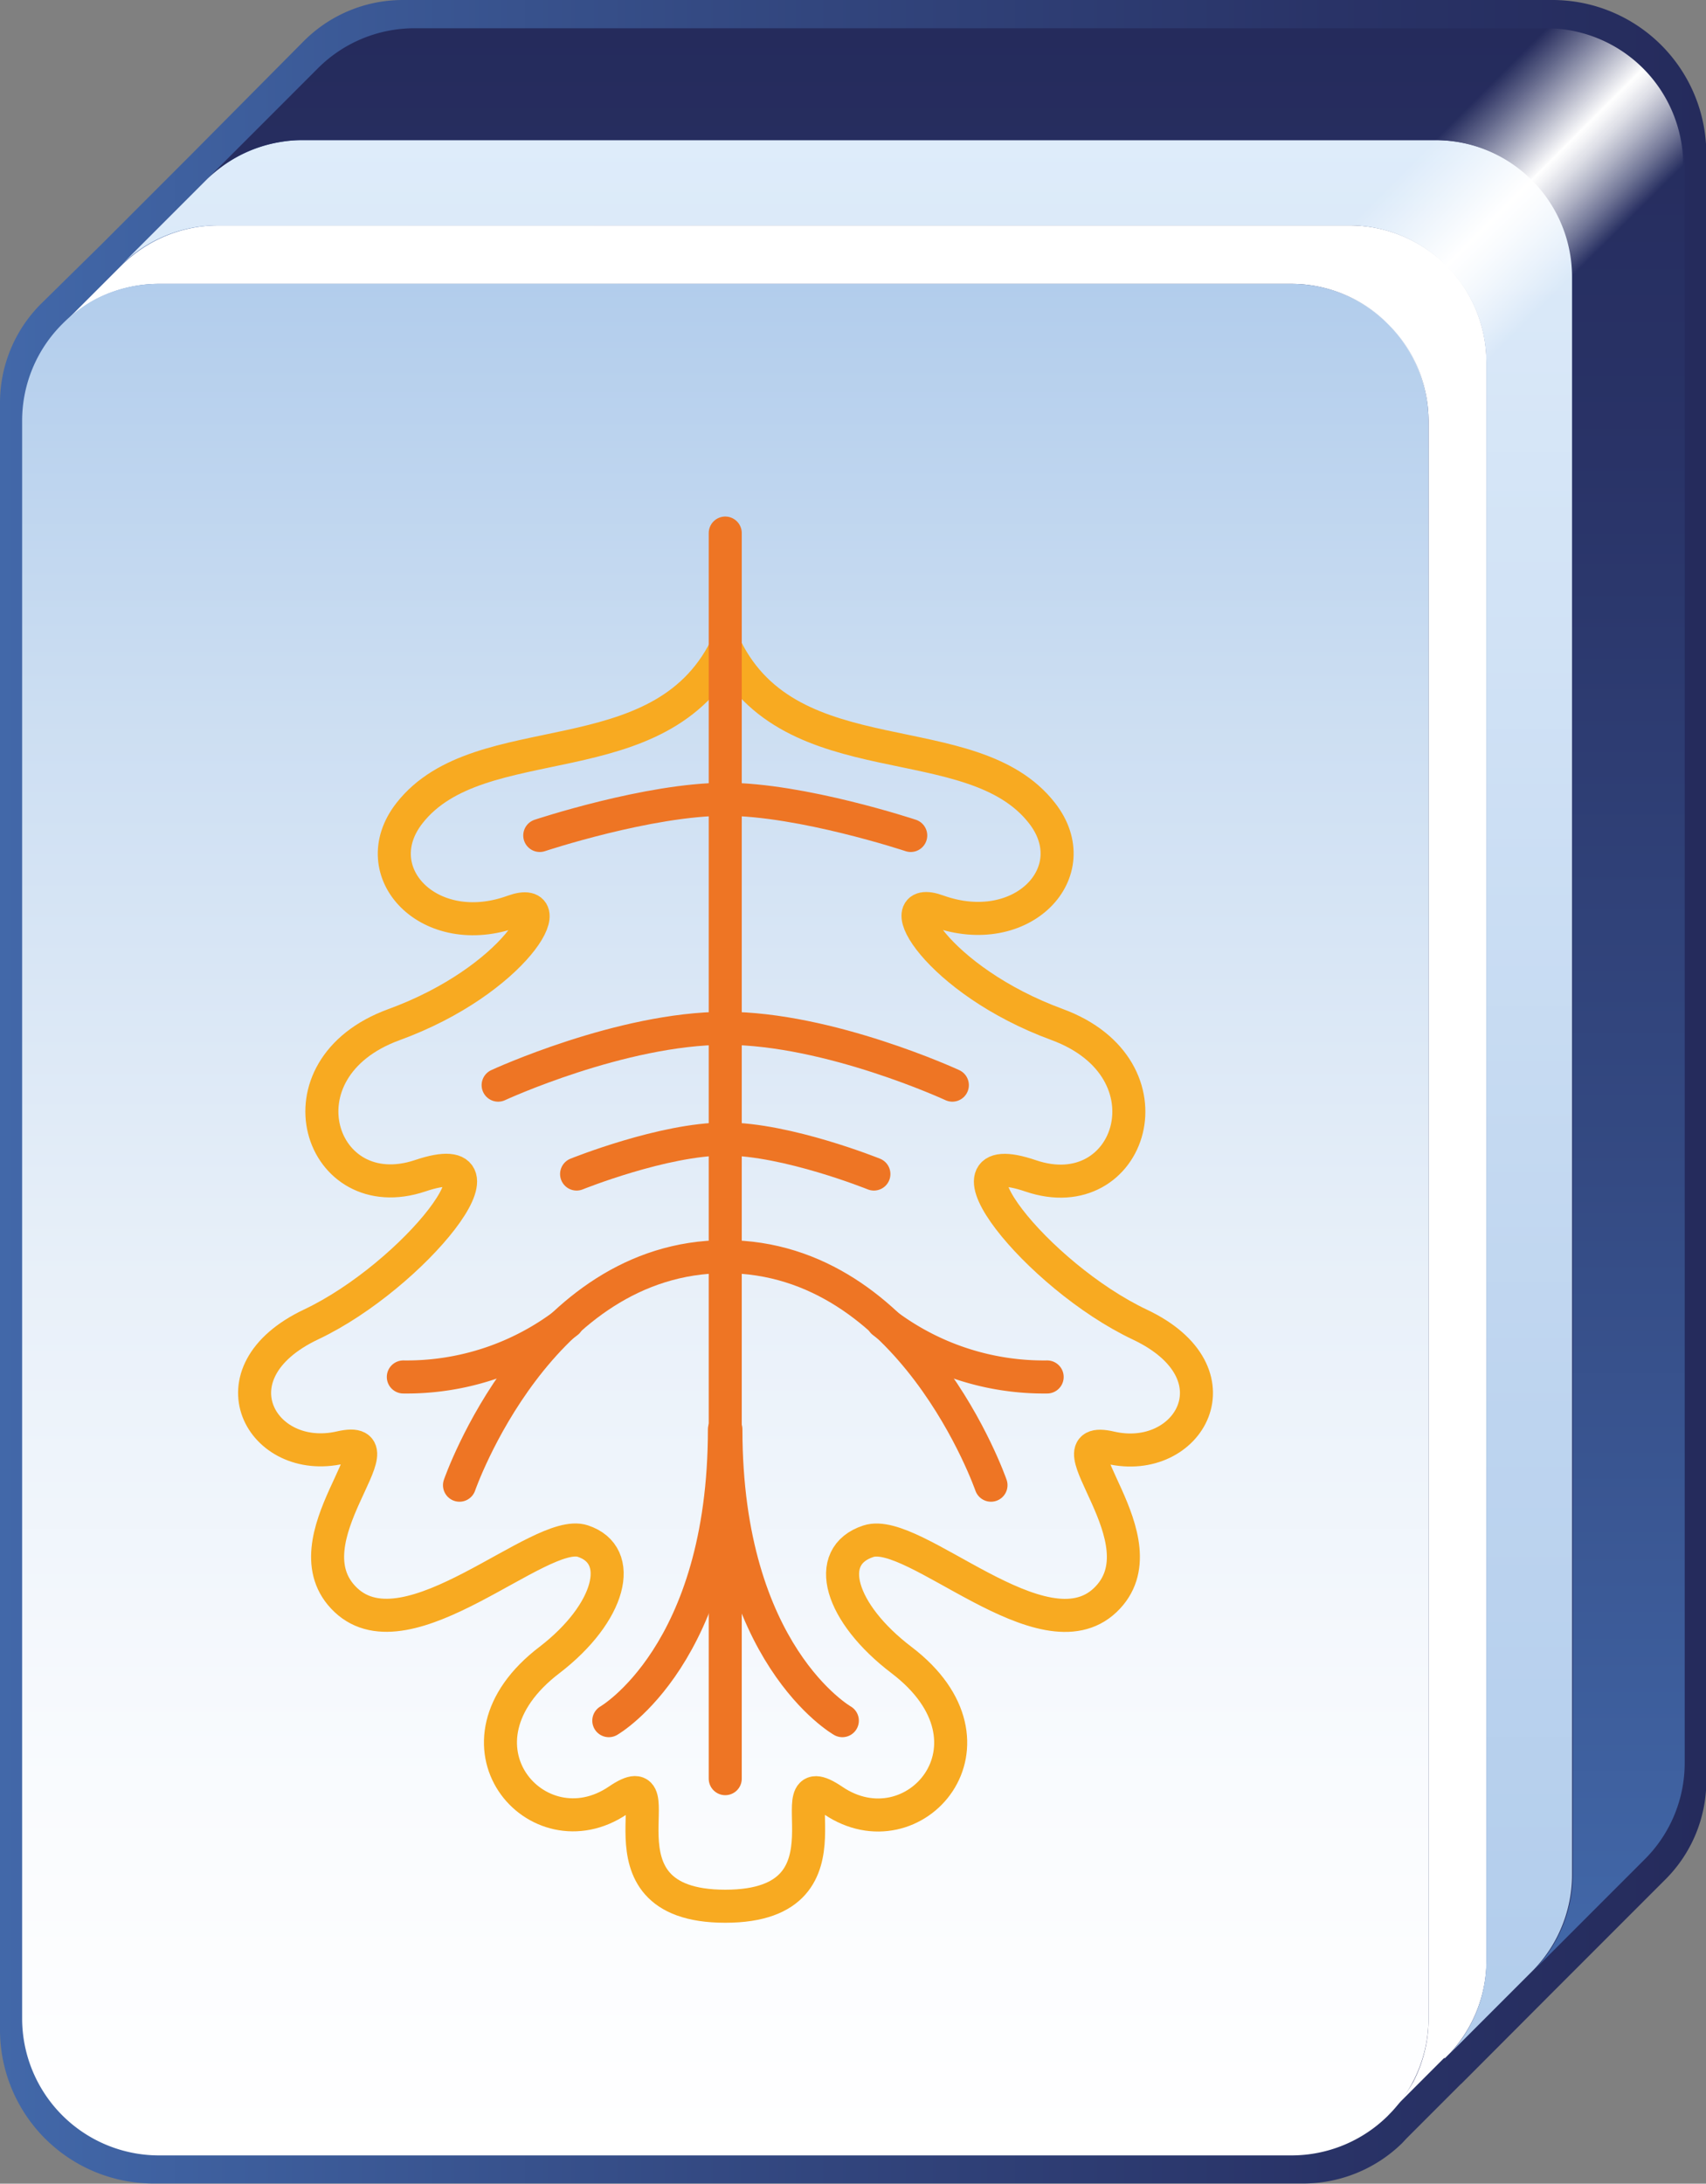
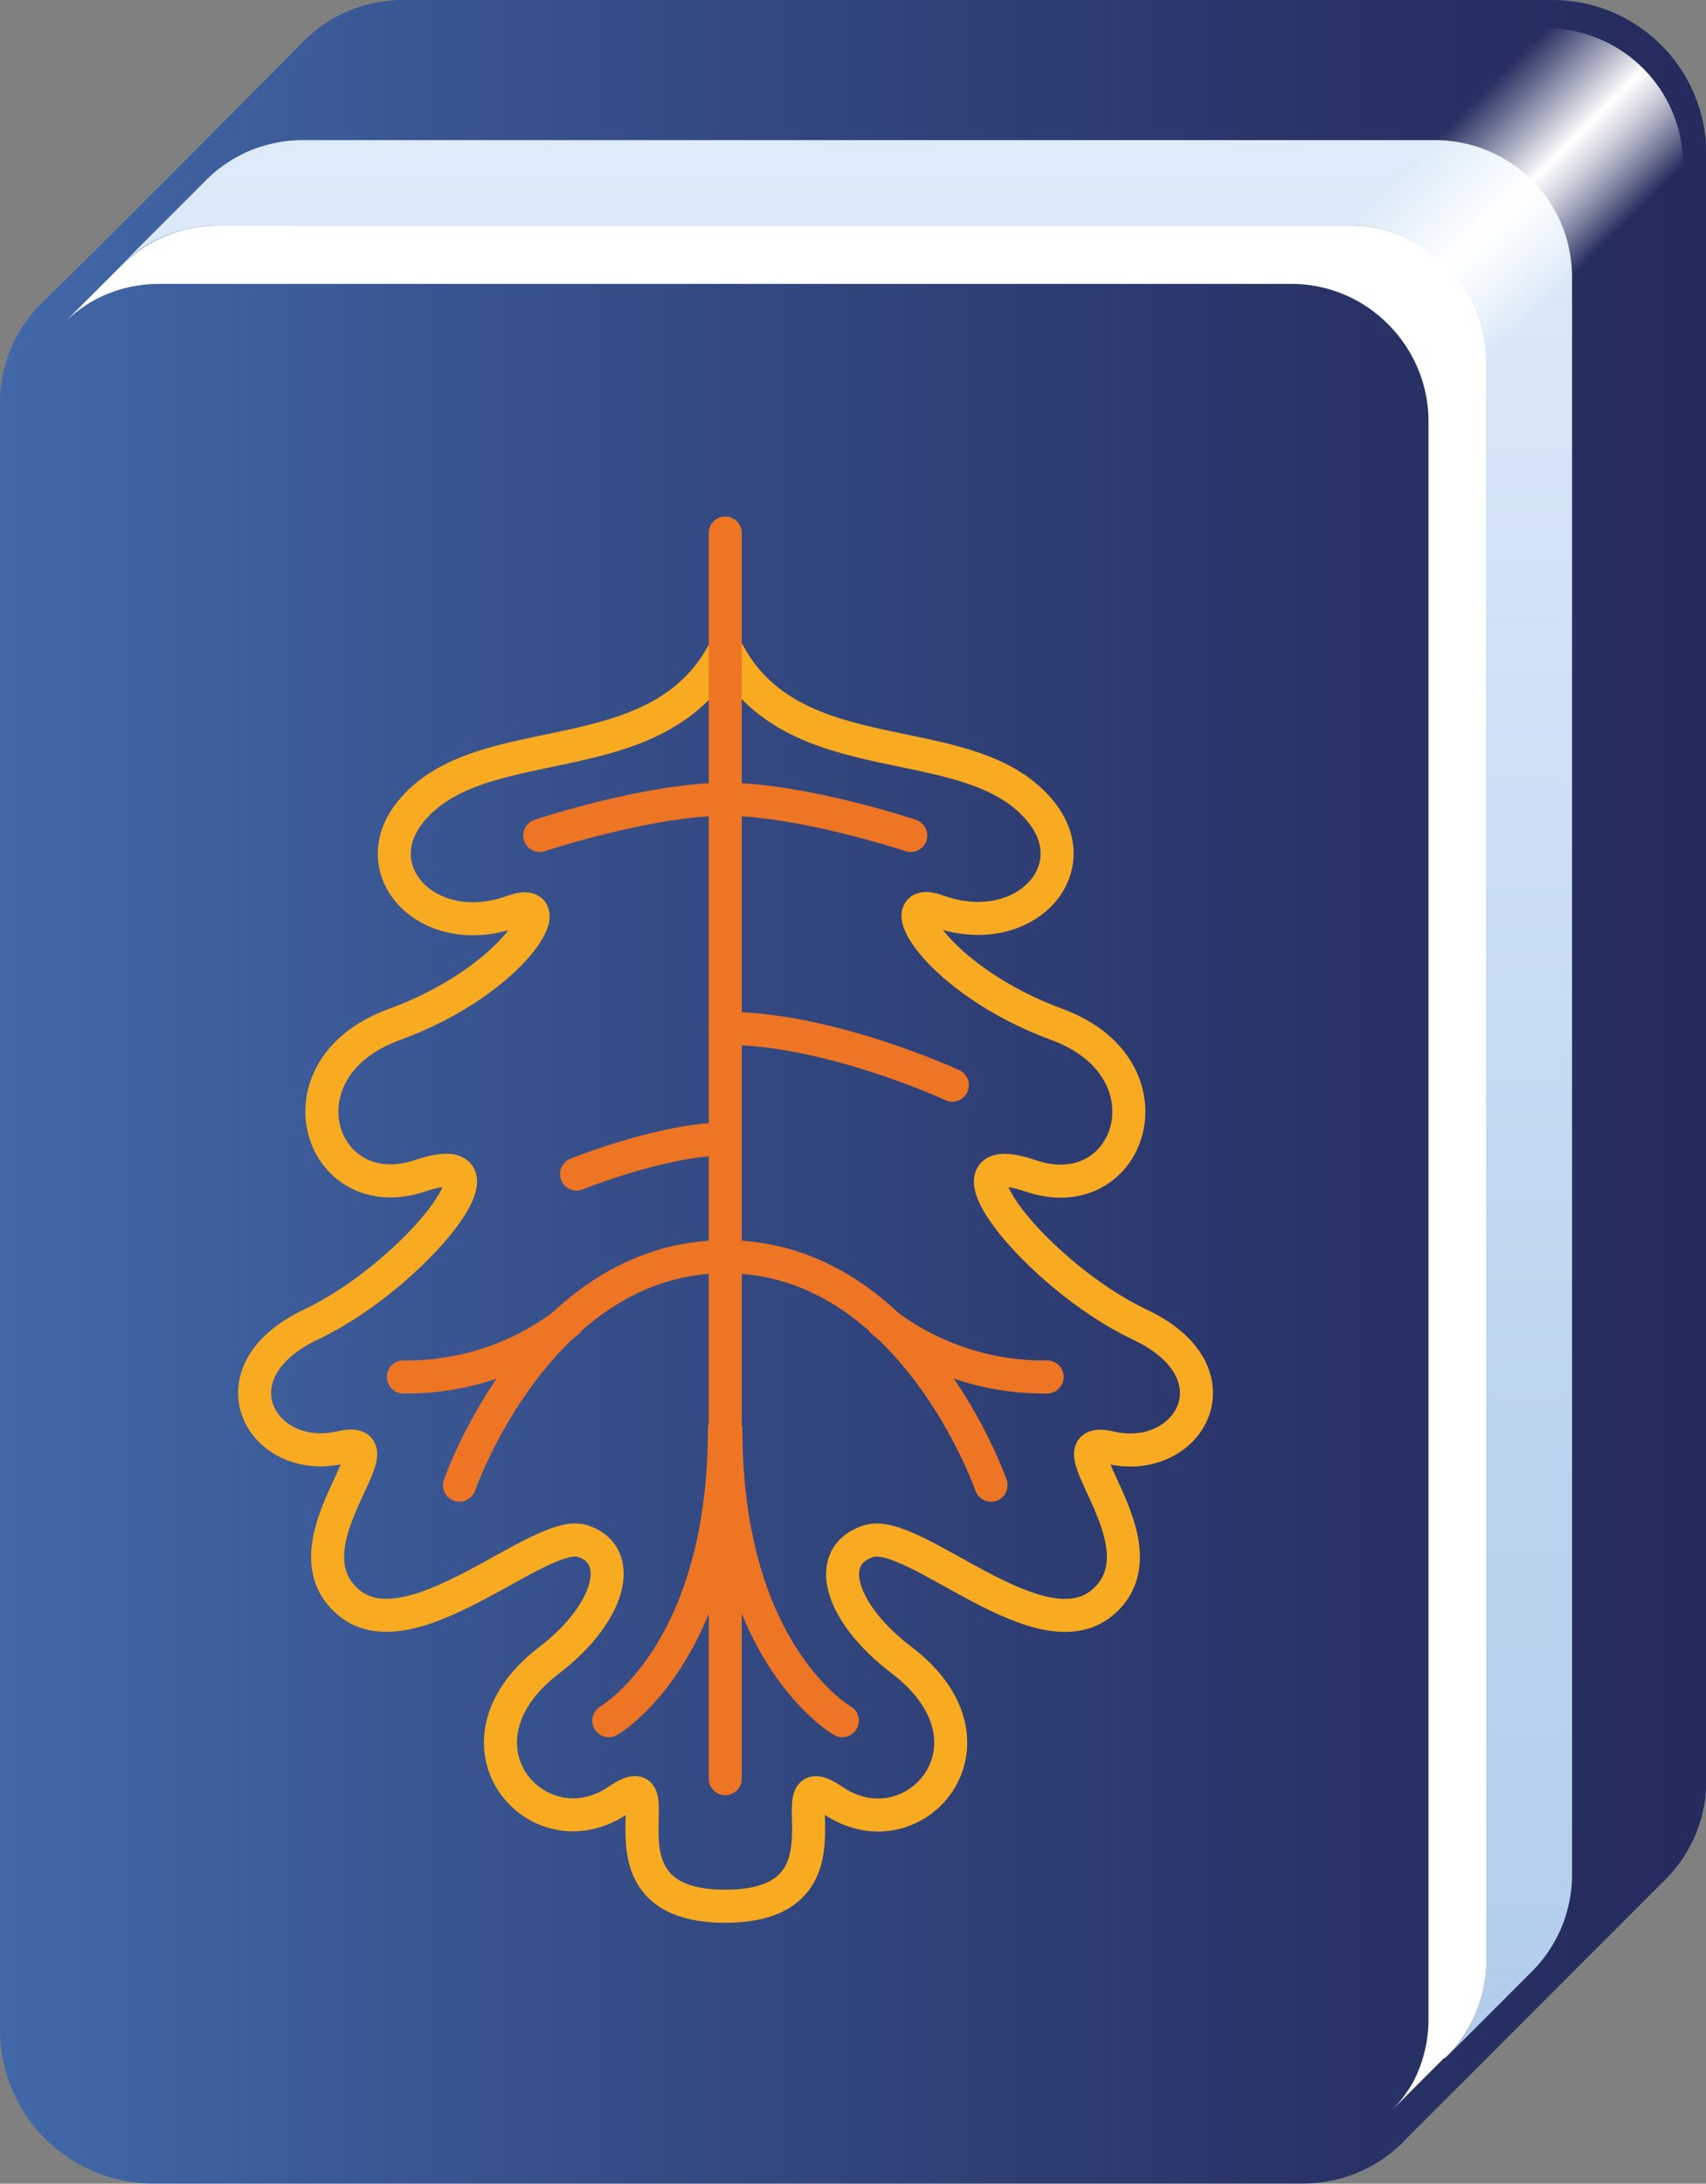
<svg xmlns="http://www.w3.org/2000/svg" xmlns:xlink="http://www.w3.org/1999/xlink" viewBox="0 0 103.29 132.15">
  <rect x="0" y="0" width="103.29" height="132.15" fill="#808080" stroke="none" />
  <defs>
    <style>
      .cls-1 {
        fill: url(#linear-gradient);
      }

      .cls-2 {
        fill: #fff;
      }

      .cls-3 {
        fill: url(#linear-gradient-2);
      }

      .cls-4 {
        fill: url(#linear-gradient-3);
      }

      .cls-5 {
        fill: url(#linear-gradient-4);
      }

      .cls-6 {
        fill: url(#linear-gradient-5);
      }

      .cls-7, .cls-8 {
        fill: none;
        stroke-width: 2px;
      }

      .cls-7 {
        stroke: #f8aa21;
        stroke-miterlimit: 10;
      }

      .cls-8 {
        stroke: #ee7524;
        stroke-linecap: round;
        stroke-linejoin: round;
      }
    </style>
    <linearGradient id="linear-gradient" y1="66.07" x2="103.29" y2="66.07" gradientUnits="userSpaceOnUse">
      <stop offset="0" stop-color="#4268a9" />
      <stop offset="0.41" stop-color="#344a83" />
      <stop offset="0.78" stop-color="#293367" />
      <stop offset="1" stop-color="#252b5c" />
    </linearGradient>
    <linearGradient id="linear-gradient-2" x1="43.91" y1="130.44" x2="43.91" y2="17.18" gradientUnits="userSpaceOnUse">
      <stop offset="0" stop-color="#fff" />
      <stop offset="0.2" stop-color="#f9fbfe" />
      <stop offset="0.47" stop-color="#e8f0f9" />
      <stop offset="0.77" stop-color="#ccdef2" />
      <stop offset="1" stop-color="#b2cdec" />
    </linearGradient>
    <linearGradient id="linear-gradient-3" x1="51.24" y1="8.48" x2="51.24" y2="124.21" gradientUnits="userSpaceOnUse">
      <stop offset="0" stop-color="#deecfa" />
      <stop offset="0.09" stop-color="#d9e8f8" />
      <stop offset="0.67" stop-color="#bdd4ef" />
      <stop offset="1" stop-color="#b2cdec" />
    </linearGradient>
    <linearGradient id="linear-gradient-4" x1="57.21" y1="119.24" x2="57.21" y2="1.71" xlink:href="#linear-gradient" />
    <linearGradient id="linear-gradient-5" x1="86.74" y1="8.59" x2="95.03" y2="16.89" gradientUnits="userSpaceOnUse">
      <stop offset="0" stop-color="#fff" stop-opacity="0" />
      <stop offset="0.15" stop-color="#fff" stop-opacity="0.28" />
      <stop offset="0.49" stop-color="#fff" stop-opacity="0.97" />
      <stop offset="0.5" stop-color="#fff" />
      <stop offset="0.54" stop-color="#fff" stop-opacity="0.95" />
      <stop offset="0.62" stop-color="#fff" stop-opacity="0.83" />
      <stop offset="0.73" stop-color="#fff" stop-opacity="0.62" />
      <stop offset="0.86" stop-color="#fff" stop-opacity="0.34" />
      <stop offset="1" stop-color="#fff" stop-opacity="0" />
    </linearGradient>
  </defs>
  <title>sd</title>
  <g id="Layer_2" data-name="Layer 2">
    <g id="Layer_1-2" data-name="Layer 1">
      <g>
        <g>
          <path class="cls-1" d="M94,0H24.39a8.46,8.46,0,0,0-6,2.49l-6.95,7-5.3,5.3L2.49,18.38a8.46,8.46,0,0,0-2.49,6v98.46a9.3,9.3,0,0,0,9.3,9.3H78.89a8.57,8.57,0,0,0,6-2.44l.27-.29,3.27-3.27.06-.05.35-.35,5.09-5.1,6.74-6.74.1-.1a8.43,8.43,0,0,0,2.54-6.06V9.32A9.32,9.32,0,0,0,94,0Z" />
          <g>
            <path class="cls-2" d="M90,21.93v96.68a8.26,8.26,0,0,1-2.17,5.6l-.34.34-.06,0-3.18,3.18A8.39,8.39,0,0,0,85.56,126a8.25,8.25,0,0,0,.93-3.81V25.47a8.3,8.3,0,0,0-8.3-8.29H9.63a8.29,8.29,0,0,0-3.82.93,8.4,8.4,0,0,0-2,1.5l3.54-3.54a8.33,8.33,0,0,1,5.86-2.43H81.73A8.3,8.3,0,0,1,90,21.93Z" />
-             <path class="cls-3" d="M86.49,25.47v96.68a8.25,8.25,0,0,1-.93,3.81,8.39,8.39,0,0,1-1.28,1.82l-.27.28a8.3,8.3,0,0,1-5.82,2.38H9.63a8.29,8.29,0,0,1-8.29-8.29V25.47a8.26,8.26,0,0,1,2.43-5.86,8.4,8.4,0,0,1,2-1.5,8.29,8.29,0,0,1,3.82-.93H78.19A8.3,8.3,0,0,1,86.49,25.47Z" />
            <path class="cls-4" d="M95.18,16.77v96.68a8,8,0,0,1-.12,1.4,8.3,8.3,0,0,1-2.24,4.39l-5,5a8.26,8.26,0,0,0,2.17-5.6V21.93a8.3,8.3,0,0,0-8.3-8.29H13.17a8.33,8.33,0,0,0-5.86,2.43l5.16-5.16A8.22,8.22,0,0,1,16.93,8.6a8,8,0,0,1,1.4-.12H86.89A8.29,8.29,0,0,1,95.18,16.77Z" />
-             <path class="cls-5" d="M102,10v96.67a8.23,8.23,0,0,1-2.48,5.91l-.09.09-6.57,6.57a8.3,8.3,0,0,0,2.24-4.39,8,8,0,0,0,.12-1.4V16.77a8.29,8.29,0,0,0-8.29-8.29H18.33a8,8,0,0,0-1.4.12,8.22,8.22,0,0,0-4.46,2.31l6.77-6.77A8.26,8.26,0,0,1,25.1,1.71H93.67A8.29,8.29,0,0,1,102,10Z" />
          </g>
          <path class="cls-6" d="M101.91,10v0l-6.78,6.78L90,21.93h0l-3.53,3.53h0a8.31,8.31,0,0,0-8.29-8.28l3.54-3.54,5.17-5.16,6.76-6.77h0A8.29,8.29,0,0,1,101.91,10Z" />
        </g>
        <g>
          <path class="cls-7" d="M43.91,115.36c8.58,0,2.68-9,6.53-6.4,4.88,3.31,10.81-3.43,4.14-8.5-3.72-2.83-4.77-6.29-2-7.19s10.56,7.14,14.33,3.57-3.64-10.15.32-9.23c4.75,1.1,8-4.51,1.78-7.45s-12.69-11.07-6.61-9S71.29,64.68,64,62s-10.31-8-7.21-6.86c5.09,1.82,9.08-2.37,6.3-5.93-4.26-5.47-15.19-2-19.15-10-4,8-14.89,4.56-19.15,10C22,52.78,26,57,31.07,55.15c3.09-1.11.1,4.19-7.22,6.86s-4.49,11.19,1.6,9.14-.42,6.07-6.61,9-3,8.55,1.78,7.45c4-.92-3.46,5.66.32,9.23s11.74-4.42,14.34-3.57,1.68,4.36-2,7.19c-6.67,5.07-.74,11.81,4.14,8.5C41.23,106.36,35.33,115.36,43.91,115.36Z" />
          <line class="cls-8" x1="43.91" y1="32.26" x2="43.91" y2="107.64" />
          <path class="cls-8" d="M36.86,104.13s7-4,7-17.63" />
          <path class="cls-8" d="M51,104.13s-7.05-4-7.05-17.63" />
          <path class="cls-8" d="M43.91,76.05c-11.3,0-16.09,13.83-16.09,13.83" />
          <path class="cls-8" d="M34.36,80a15.89,15.89,0,0,1-9.94,3.33" />
-           <path class="cls-8" d="M43.91,62.23c-6.3,0-13.75,3.44-13.75,3.44" />
          <path class="cls-8" d="M43.91,68.93c-3.75,0-9,2.12-9,2.12" />
          <path class="cls-8" d="M43.91,48.37c-4.64,0-11.23,2.19-11.23,2.19" />
          <path class="cls-8" d="M43.91,76.05C55.21,76.05,60,89.88,60,89.88" />
          <path class="cls-8" d="M53.46,80a15.89,15.89,0,0,0,9.94,3.33" />
          <path class="cls-8" d="M43.91,62.23c6.31,0,13.75,3.44,13.75,3.44" />
-           <path class="cls-8" d="M43.91,68.93c3.75,0,9,2.12,9,2.12" />
          <path class="cls-8" d="M43.91,48.37c4.64,0,11.23,2.19,11.23,2.19" />
        </g>
      </g>
    </g>
  </g>
</svg>